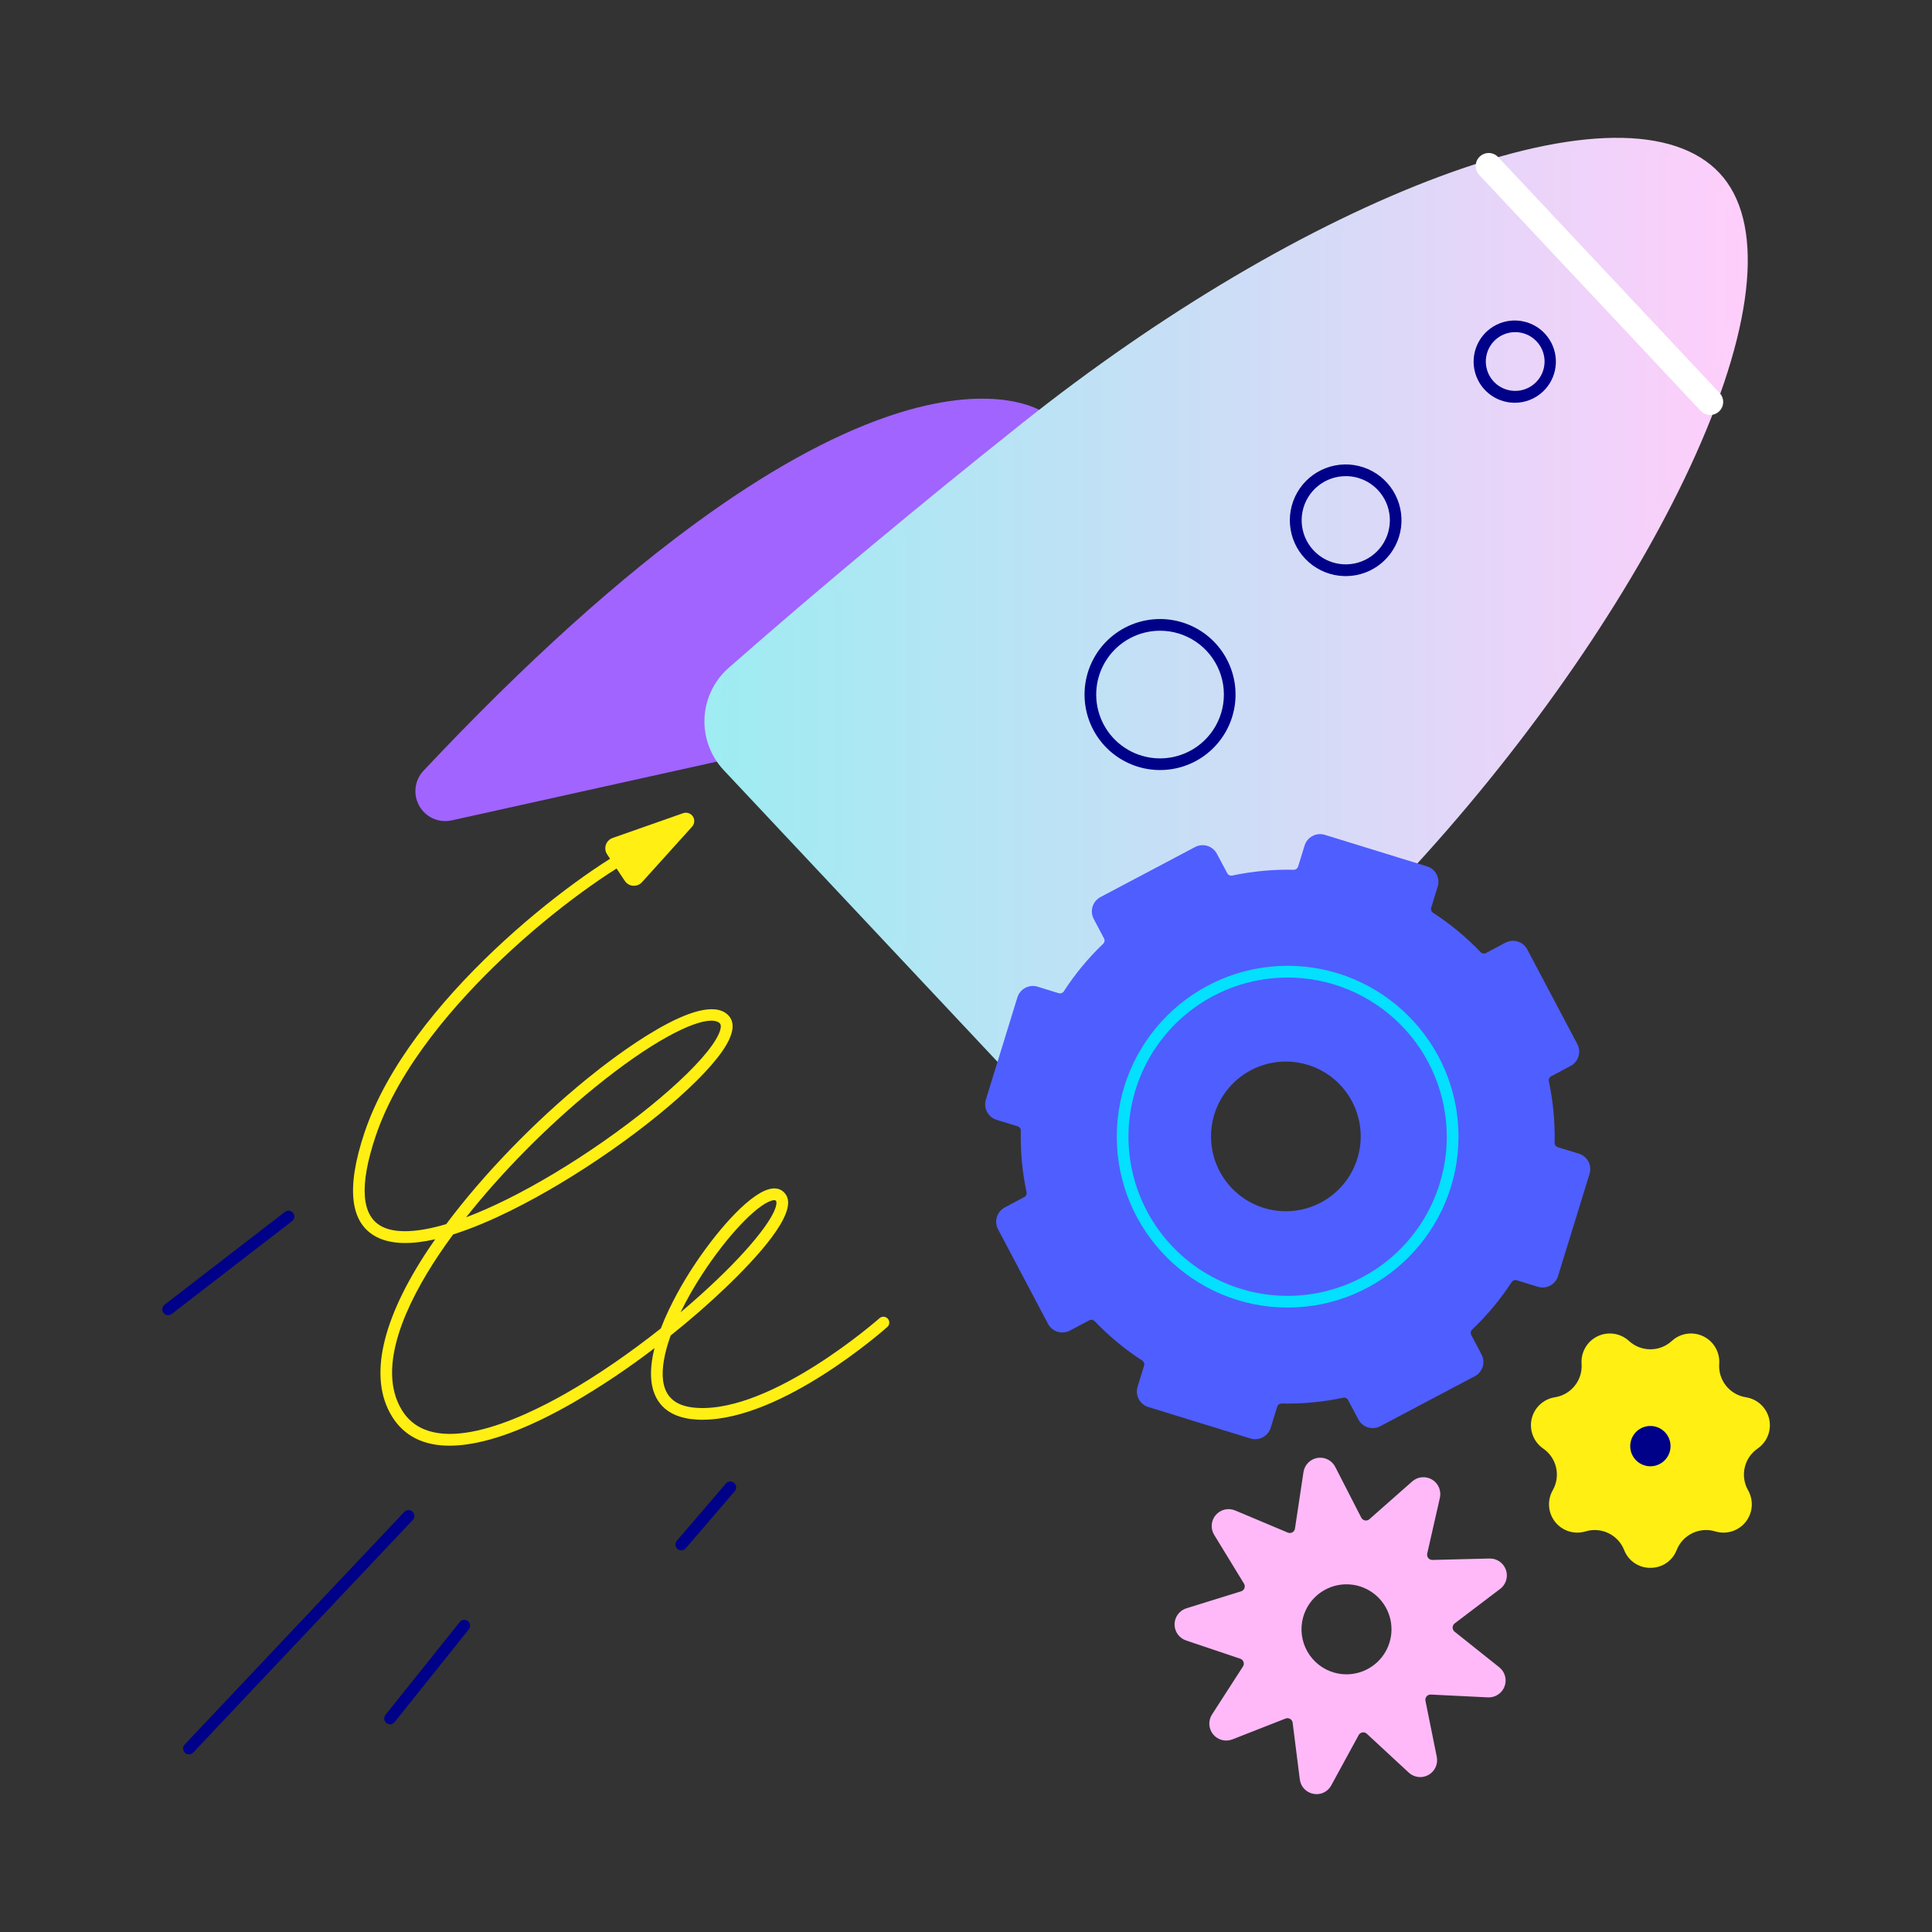
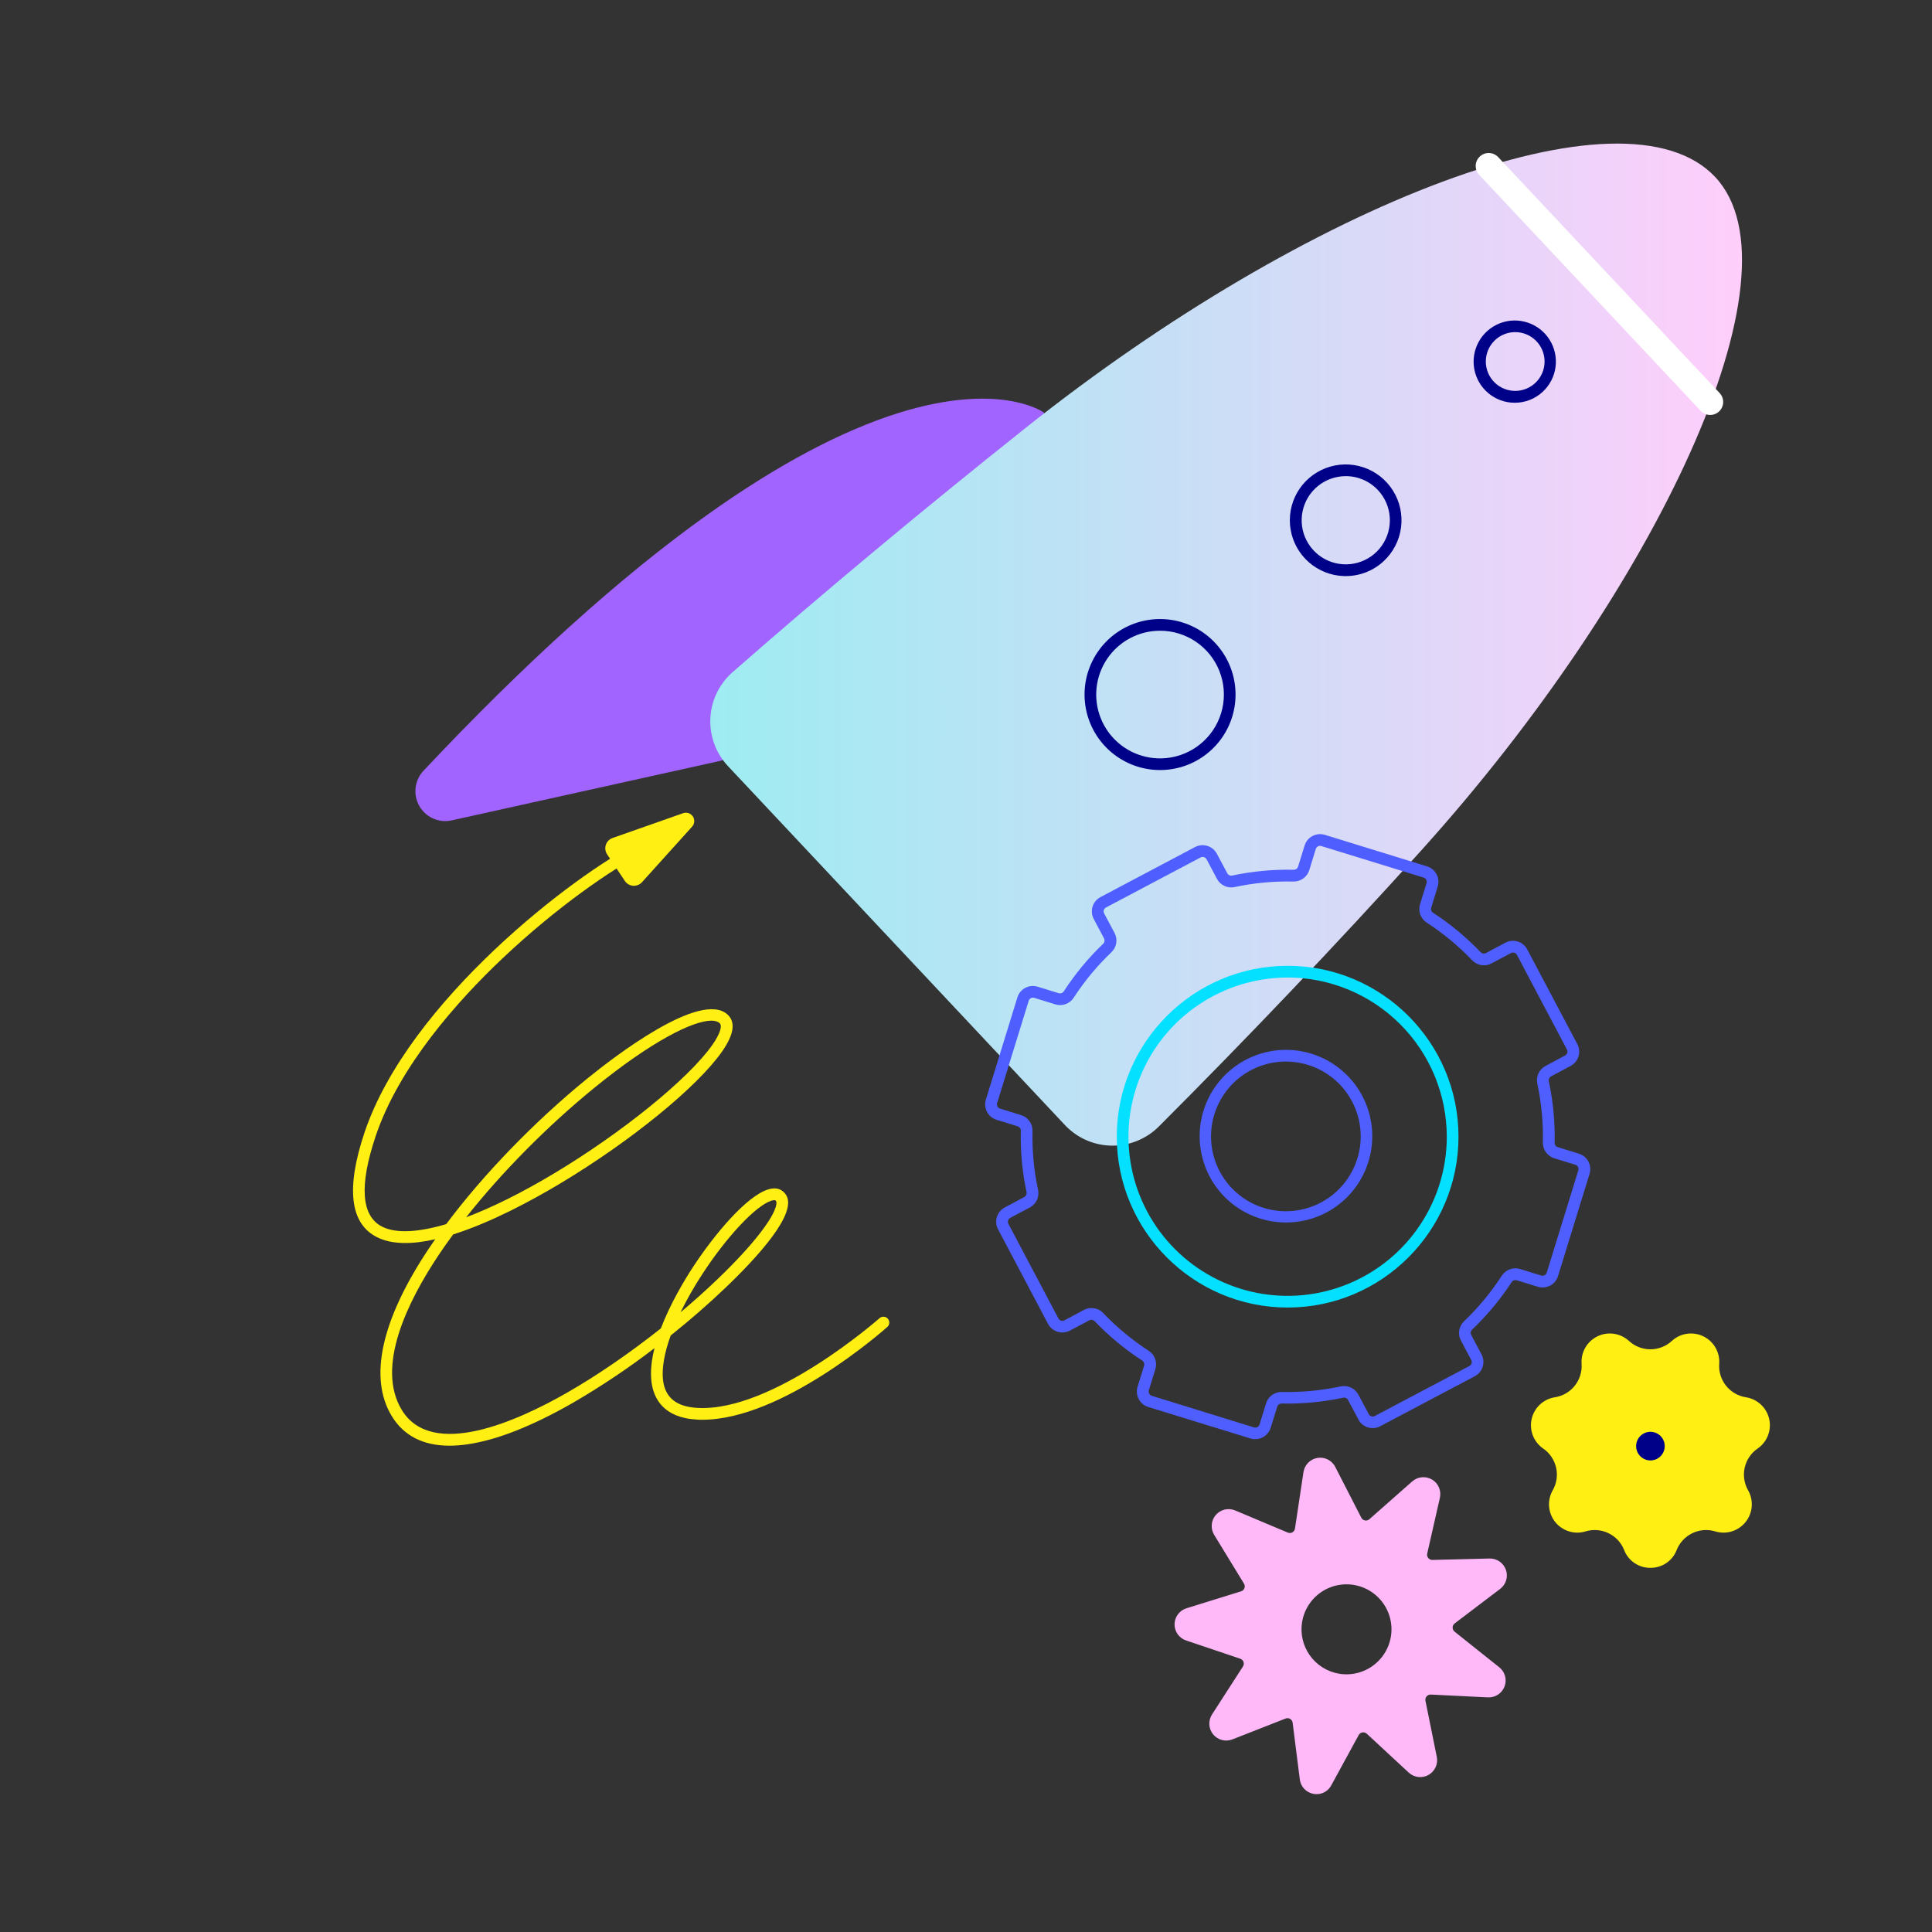
<svg xmlns="http://www.w3.org/2000/svg" width="3000" height="3000" fill="none" viewBox="0 0 3000 3000" id="quick-setup">
  <rect x="0" y="0" width="3000" height="3000" fill="#333333" stroke="none" />
  <path fill="#A164FF" d="M1614.41 647.245C1614.41 647.245 1354.68 468.9 664.17 1202.98C639.033 1229.71 663.524 1272.88 699.363 1264.94L1117.31 1172.31L1614.41 647.245Z" />
  <path fill="#A164FF" d="M690.843 1274.98C681.845 1274.86 673.077 1272.12 665.605 1267.11C658.133 1262.09 652.279 1255.01 648.754 1246.73C645.229 1238.46 644.186 1229.33 645.751 1220.47C647.315 1211.61 651.421 1203.39 657.568 1196.82C815.46 1028.95 963.883 895.149 1098.68 799.061C1206.92 721.972 1306.78 668.85 1395.48 641.169C1549.17 593.236 1616.71 637.837 1619.6 639.755C1620.68 640.503 1621.58 641.474 1622.25 642.603C1622.92 643.732 1623.34 644.992 1623.48 646.297C1623.62 647.602 1623.47 648.922 1623.05 650.166C1622.63 651.41 1621.95 652.549 1621.05 653.505L1123.9 1178.65C1122.66 1179.97 1121.04 1180.89 1119.27 1181.27L701.322 1273.91C697.878 1274.65 694.364 1275 690.843 1274.98ZM1524.72 637.413C1492.42 637.413 1450.26 642.804 1397.52 659.623C1260.93 703.134 1023.99 833.789 670.854 1209.24C666.772 1213.64 664.2 1219.23 663.508 1225.19C662.816 1231.16 664.042 1237.19 667.006 1242.41C669.971 1247.63 674.522 1251.77 679.998 1254.23C685.474 1256.7 691.592 1257.35 697.465 1256.1L1112.65 1164.03L1599.39 649.891C1586.93 644.763 1562.48 637.413 1524.7 637.413H1524.72Z" />
  <path fill="#FFEF13" d="M1063.8 1271.24L954.249 1309.75C953.115 1310.14 952.088 1310.79 951.244 1311.64C950.401 1312.5 949.765 1313.54 949.385 1314.67C949.005 1315.81 948.89 1317.02 949.051 1318.21C949.212 1319.4 949.643 1320.54 950.312 1321.54L977.791 1362.81C978.459 1363.8 979.345 1364.64 980.382 1365.24C981.42 1365.85 982.581 1366.21 983.778 1366.29C984.976 1366.38 986.177 1366.19 987.291 1365.75C988.406 1365.3 989.403 1364.61 990.209 1363.72L1067.94 1277.58C1068.59 1276.96 1068.99 1276.13 1069.09 1275.24C1069.19 1274.35 1068.98 1273.45 1068.49 1272.71C1068 1271.96 1067.26 1271.4 1066.41 1271.13C1065.55 1270.87 1064.63 1270.9 1063.8 1271.24Z" />
  <path fill="#FFEF13" d="M984.378 1375.41H983.106C980.526 1375.22 978.024 1374.44 975.791 1373.14 973.557 1371.83 971.653 1370.03 970.225 1367.88L942.745 1326.63C941.309 1324.47 940.385 1322.02 940.042 1319.46 939.699 1316.9 939.948 1314.29 940.768 1311.83 941.588 1309.38 942.959 1307.15 944.775 1305.31 946.591 1303.46 948.804 1302.06 951.245 1301.21L1060.78 1262.7C1063.5 1261.75 1066.45 1261.73 1069.18 1262.64 1071.91 1263.55 1074.26 1265.35 1075.86 1267.74 1077.45 1270.14 1078.21 1273 1078 1275.87 1077.79 1278.74 1076.64 1281.46 1074.71 1283.6L996.957 1369.79C995.376 1371.56 993.437 1372.98 991.269 1373.95 989.101 1374.91 986.753 1375.41 984.378 1375.41ZM958.736 1317.8 984.5 1356.49 1047.49 1286.61 958.736 1317.8ZM2602.1 2088.95C2625.34 2067.49 2662.86 2085.56 2660.66 2117.1 2659.6 2131.64 2664.06 2146.04 2673.15 2157.44 2682.24 2168.84 2695.29 2176.4 2709.7 2178.6 2740.98 2183.38 2750.25 2223.99 2724.14 2241.85 2712.1 2250.1 2703.62 2262.57 2700.37 2276.79 2697.13 2291.01 2699.36 2305.93 2706.63 2318.58 2722.4 2346 2696.44 2378.55 2666.25 2369.28 2652.31 2365.01 2637.27 2366.16 2624.13 2372.49 2610.99 2378.82 2600.72 2389.86 2595.36 2403.42 2583.75 2432.84 2542.12 2432.84 2530.51 2403.42 2525.15 2389.86 2514.88 2378.82 2501.74 2372.49 2488.6 2366.16 2473.56 2365.01 2459.62 2369.28 2429.33 2378.55 2403.41 2346 2419.24 2318.58 2426.5 2305.93 2428.74 2291.01 2425.49 2276.79 2422.25 2262.57 2413.76 2250.1 2401.73 2241.85 2375.62 2223.99 2384.89 2183.3 2416.17 2178.6 2430.58 2176.4 2443.63 2168.84 2452.72 2157.44 2461.81 2146.04 2466.27 2131.64 2465.21 2117.1 2462.91 2085.56 2500.42 2067.49 2523.76 2088.95 2534.45 2098.76 2548.43 2104.2 2562.93 2104.2 2577.44 2104.2 2591.42 2098.76 2602.1 2088.95Z" />
  <path fill="#FFEF13" d="M2562.77 2434.52C2553.93 2434.63 2545.26 2432.02 2537.95 2427.04C2530.64 2422.07 2525.03 2414.96 2521.89 2406.69C2517.33 2395.29 2508.66 2386.02 2497.6 2380.69C2486.53 2375.37 2473.88 2374.38 2462.12 2377.92C2453.69 2380.51 2444.67 2380.49 2436.25 2377.89C2427.82 2375.28 2420.37 2370.19 2414.87 2363.3C2409.37 2356.4 2406.08 2348.01 2405.41 2339.21C2404.75 2330.42 2406.74 2321.62 2411.14 2313.98C2417.19 2303.31 2419.02 2290.76 2416.29 2278.8C2413.55 2266.85 2406.45 2256.35 2396.36 2249.37C2389.09 2244.38 2383.48 2237.33 2380.27 2229.12C2377.05 2220.91 2376.38 2211.93 2378.34 2203.33C2380.3 2194.73 2384.8 2186.93 2391.25 2180.92C2397.71 2174.92 2405.82 2170.99 2414.53 2169.65C2426.66 2167.74 2437.63 2161.35 2445.29 2151.75C2452.94 2142.15 2456.72 2130.03 2455.88 2117.78C2455.24 2108.99 2457.26 2100.2 2461.68 2092.57C2466.1 2084.93 2472.71 2078.81 2480.65 2074.98C2488.6 2071.15 2497.51 2069.81 2506.23 2071.11C2514.96 2072.42 2523.08 2076.32 2529.56 2082.31C2538.62 2090.6 2550.45 2095.19 2562.73 2095.19C2575.01 2095.19 2586.85 2090.6 2595.91 2082.31C2602.38 2076.32 2610.51 2072.42 2619.23 2071.11C2627.95 2069.81 2636.87 2071.15 2644.81 2074.98C2652.76 2078.81 2659.37 2084.93 2663.79 2092.57C2668.21 2100.2 2670.23 2108.99 2669.58 2117.78C2668.74 2130.03 2672.52 2142.15 2680.18 2151.76C2687.83 2161.36 2698.8 2167.74 2710.93 2169.65C2719.65 2170.98 2727.77 2174.9 2734.23 2180.91C2740.7 2186.91 2745.2 2194.72 2747.16 2203.32C2749.12 2211.92 2748.45 2220.91 2745.23 2229.13C2742.01 2237.34 2736.39 2244.39 2729.11 2249.37C2719.02 2256.35 2711.92 2266.85 2709.19 2278.81C2706.46 2290.76 2708.3 2303.31 2714.35 2313.98C2718.75 2321.62 2720.74 2330.42 2720.08 2339.21C2719.41 2348.01 2716.11 2356.4 2710.61 2363.3C2705.12 2370.19 2697.67 2375.28 2689.24 2377.89C2680.81 2380.49 2671.8 2380.51 2663.36 2377.92C2651.61 2374.38 2638.95 2375.37 2627.89 2380.69C2616.83 2386.02 2608.16 2395.29 2603.6 2406.69C2600.46 2414.95 2594.86 2422.04 2587.56 2427.02C2580.26 2431.99 2571.61 2434.61 2562.77 2434.52ZM2476.2 2357.63C2489.67 2357.64 2502.83 2361.68 2513.99 2369.24C2525.14 2376.8 2533.78 2387.52 2538.79 2400.03C2540.69 2404.84 2543.99 2408.98 2548.27 2411.89C2552.54 2414.8 2557.6 2416.36 2562.77 2416.36C2567.95 2416.36 2573 2414.8 2577.28 2411.89C2581.56 2408.98 2584.86 2404.84 2586.76 2400.03C2593.02 2384.39 2604.91 2371.66 2620.09 2364.35C2635.26 2357.04 2652.63 2355.68 2668.76 2360.54C2673.7 2362.05 2678.99 2362.04 2683.93 2360.51C2688.87 2358.98 2693.23 2356 2696.46 2351.96C2699.68 2347.91 2701.61 2343 2702.01 2337.84C2702.4 2332.68 2701.23 2327.53 2698.66 2323.04C2690.3 2308.39 2687.73 2291.14 2691.47 2274.69C2695.21 2258.25 2704.98 2243.8 2718.85 2234.2C2723.12 2231.28 2726.41 2227.14 2728.29 2222.32C2730.18 2217.5 2730.57 2212.23 2729.42 2207.19C2728.26 2202.15 2725.62 2197.56 2721.83 2194.04C2718.04 2190.52 2713.28 2188.22 2708.17 2187.44C2691.53 2184.82 2676.47 2176.06 2665.97 2162.89C2655.47 2149.72 2650.28 2133.09 2651.43 2116.29C2651.81 2111.13 2650.62 2105.98 2648.03 2101.5C2645.44 2097.02 2641.57 2093.43 2636.91 2091.19C2632.25 2088.94 2627.02 2088.15 2621.91 2088.91C2616.79 2089.68 2612.02 2091.96 2608.22 2095.47C2595.8 2106.85 2579.56 2113.16 2562.71 2113.16C2545.87 2113.16 2529.63 2106.85 2517.2 2095.47C2513.4 2091.96 2508.64 2089.68 2503.52 2088.91C2498.41 2088.15 2493.18 2088.94 2488.52 2091.19C2483.86 2093.43 2479.98 2097.02 2477.39 2101.5C2474.8 2105.98 2473.62 2111.13 2473.99 2116.29C2475.14 2133.1 2469.95 2149.72 2459.44 2162.89C2448.94 2176.06 2433.88 2184.82 2417.24 2187.44C2412.13 2188.22 2407.37 2190.53 2403.58 2194.05C2399.79 2197.57 2397.15 2202.15 2396 2207.2C2394.85 2212.24 2395.25 2217.51 2397.13 2222.33C2399.02 2227.14 2402.31 2231.28 2406.58 2234.2C2420.45 2243.8 2430.22 2258.25 2433.96 2274.69C2437.7 2291.14 2435.13 2308.39 2426.77 2323.04C2424.19 2327.53 2423.03 2332.68 2423.42 2337.84C2423.81 2343 2425.75 2347.91 2428.97 2351.96C2432.19 2356 2436.56 2358.98 2441.5 2360.51C2446.44 2362.04 2451.73 2362.05 2456.67 2360.54C2463 2358.62 2469.58 2357.65 2476.2 2357.67V2357.63Z" />
  <path fill="#FFB9F9" d="M2322.32 2596.15L2253.11 2540.96C2251.06 2539.33 2249.41 2537.25 2248.29 2534.88C2247.16 2532.51 2246.6 2529.92 2246.63 2527.3C2246.66 2524.68 2247.29 2522.1 2248.47 2519.76C2249.65 2517.41 2251.34 2515.37 2253.43 2513.79L2323.96 2460.28C2326.86 2458.08 2328.99 2455.02 2330.04 2451.53C2331.1 2448.04 2331.01 2444.31 2329.81 2440.87C2328.6 2437.43 2326.33 2434.47 2323.33 2432.4C2320.33 2430.33 2316.76 2429.27 2313.11 2429.37L2224.62 2431.57C2222 2431.64 2219.4 2431.1 2217.02 2430.01C2214.63 2428.92 2212.53 2427.3 2210.87 2425.27C2209.21 2423.24 2208.03 2420.86 2207.43 2418.31C2206.83 2415.76 2206.82 2413.11 2207.39 2410.55L2227.02 2324.24C2227.86 2320.67 2227.54 2316.92 2226.1 2313.55C2224.67 2310.18 2222.19 2307.35 2219.03 2305.48C2215.88 2303.62 2212.21 2302.81 2208.56 2303.17C2204.91 2303.54 2201.48 2305.06 2198.75 2307.52L2132.39 2366.07C2130.42 2367.81 2128.09 2369.07 2125.56 2369.77C2123.04 2370.46 2120.39 2370.57 2117.81 2370.09C2115.24 2369.6 2112.81 2368.54 2110.71 2366.97C2108.61 2365.4 2106.89 2363.37 2105.69 2361.04L2065.31 2282.3C2063.65 2279.07 2061 2276.44 2057.75 2274.81C2054.51 2273.17 2050.82 2272.61 2047.24 2273.19C2043.65 2273.78 2040.34 2275.49 2037.78 2278.08C2035.22 2280.66 2033.55 2283.99 2033.01 2287.59L2019.82 2375.14C2019.43 2377.73 2018.45 2380.2 2016.96 2382.36C2015.47 2384.51 2013.51 2386.3 2011.22 2387.58C2008.94 2388.87 2006.39 2389.61 2003.77 2389.76C2001.15 2389.91 1998.54 2389.46 1996.12 2388.44L1914.53 2354.12C1911.17 2352.71 1907.45 2352.4 1903.91 2353.24C1900.37 2354.08 1897.18 2356.01 1894.8 2358.78C1892.43 2361.54 1890.99 2364.98 1890.7 2368.61C1890.41 2372.24 1891.27 2375.87 1893.17 2378.97L1939.34 2454.51C1940.71 2456.75 1941.54 2459.26 1941.79 2461.87C1942.03 2464.48 1941.67 2467.11 1940.75 2469.57C1939.82 2472.02 1938.35 2474.23 1936.44 2476.02C1934.53 2477.82 1932.23 2479.15 1929.73 2479.93L1845.17 2506.18C1841.69 2507.25 1838.64 2509.4 1836.46 2512.31C1834.28 2515.23 1833.08 2518.76 1833.04 2522.4C1832.99 2526.04 1834.1 2529.61 1836.21 2532.58C1838.32 2535.54 1841.32 2537.77 1844.77 2538.93L1928.7 2567.19C1931.18 2568.03 1933.44 2569.42 1935.31 2571.26C1937.17 2573.1 1938.59 2575.35 1939.46 2577.82C1940.32 2580.29 1940.61 2582.93 1940.31 2585.53C1940 2588.13 1939.1 2590.63 1937.69 2592.84L1889.71 2667.24C1887.74 2670.3 1886.78 2673.91 1886.99 2677.54C1887.19 2681.18 1888.55 2684.66 1890.85 2687.47C1893.16 2690.29 1896.31 2692.3 1899.83 2693.22C1903.36 2694.14 1907.08 2693.91 1910.47 2692.58L1992.87 2660.27C1995.31 2659.31 1997.94 2658.93 2000.55 2659.14C2003.16 2659.35 2005.69 2660.15 2007.95 2661.49C2010.2 2662.83 2012.12 2664.66 2013.56 2666.86C2015 2669.05 2015.92 2671.54 2016.25 2674.14L2027.33 2761.97C2027.79 2765.59 2029.38 2768.96 2031.87 2771.61C2034.37 2774.26 2037.64 2776.05 2041.22 2776.73C2044.8 2777.4 2048.5 2776.92 2051.78 2775.36C2055.07 2773.8 2057.78 2771.23 2059.52 2768.03L2101.92 2690.28C2103.17 2687.98 2104.94 2685.99 2107.07 2684.47C2109.21 2682.96 2111.66 2681.95 2114.25 2681.52C2116.84 2681.1 2119.48 2681.27 2121.99 2682.03C2124.5 2682.78 2126.81 2684.1 2128.73 2685.87L2193.69 2746.04C2196.36 2748.53 2199.76 2750.1 2203.39 2750.52C2207.02 2750.95 2210.69 2750.21 2213.87 2748.41C2217.05 2746.61 2219.58 2743.85 2221.09 2740.52C2222.59 2737.19 2223 2733.47 2222.26 2729.89L2204.71 2643.07C2204.19 2640.5 2204.26 2637.85 2204.92 2635.31C2205.58 2632.77 2206.81 2630.42 2208.52 2628.43C2210.23 2626.44 2212.37 2624.87 2214.77 2623.83C2217.18 2622.8 2219.8 2622.33 2222.42 2622.45L2310.83 2626.8C2314.46 2626.96 2318.06 2625.97 2321.09 2623.97C2324.12 2621.97 2326.45 2619.05 2327.72 2615.65C2329 2612.24 2329.16 2608.52 2328.19 2605.02C2327.22 2601.52 2325.17 2598.41 2322.32 2596.15ZM2069.94 2606.24C2054.88 2602.11 2041.38 2593.6 2031.15 2581.79C2020.93 2569.99 2014.43 2555.41 2012.49 2539.92C2010.55 2524.42 2013.24 2508.7 2020.24 2494.73C2027.23 2480.77 2038.21 2469.19 2051.78 2461.47C2065.36 2453.74 2080.92 2450.21 2096.49 2451.33C2112.07 2452.45 2126.97 2458.16 2139.3 2467.74C2151.63 2477.33 2160.85 2490.35 2165.77 2505.17C2170.7 2519.99 2171.13 2535.94 2166.99 2551C2161.42 2571.18 2148.07 2588.32 2129.87 2598.66C2111.66 2609 2090.1 2611.69 2069.92 2606.14L2069.94 2606.24Z" />
  <path fill="#FFB9F9" d="M2044.62 2785.96C2042.91 2785.96 2041.21 2785.79 2039.53 2785.47C2034.03 2784.5 2029 2781.78 2025.18 2777.72C2021.35 2773.65 2018.95 2768.46 2018.31 2762.92L2007.22 2675.09C2007.08 2673.86 2006.65 2672.68 2005.97 2671.64C2005.3 2670.6 2004.39 2669.73 2003.33 2669.1C2002.26 2668.47 2001.06 2668.09 1999.83 2667.99C1998.59 2667.9 1997.35 2668.09 1996.2 2668.55L1913.8 2700.86C1908.62 2702.93 1902.91 2703.29 1897.51 2701.9C1892.11 2700.51 1887.29 2697.43 1883.75 2693.11C1880.22 2688.8 1878.15 2683.47 1877.85 2677.9C1877.55 2672.32 1879.03 2666.8 1882.08 2662.13L1930.05 2587.73C1930.74 2586.69 1931.17 2585.51 1931.32 2584.27C1931.47 2583.04 1931.33 2581.79 1930.92 2580.61C1930.51 2579.44 1929.83 2578.38 1928.94 2577.51C1928.05 2576.65 1926.98 2575.99 1925.79 2575.61L1841.88 2547.34C1836.58 2545.6 1831.98 2542.21 1828.73 2537.67C1825.49 2533.13 1823.78 2527.67 1823.85 2522.1C1823.91 2516.52 1825.76 2511.1 1829.11 2506.64C1832.46 2502.18 1837.15 2498.91 1842.49 2497.29L1927.05 2471.04C1928.25 2470.69 1929.36 2470.06 1930.28 2469.21C1931.2 2468.36 1931.91 2467.3 1932.35 2466.12C1932.79 2464.95 1932.95 2463.69 1932.82 2462.44C1932.69 2461.19 1932.27 2459.99 1931.59 2458.93L1885.41 2383.39C1882.48 2378.65 1881.14 2373.1 1881.58 2367.54C1882.01 2361.99 1884.21 2356.71 1887.84 2352.48C1891.48 2348.26 1896.36 2345.3 1901.79 2344.04C1907.22 2342.77 1912.91 2343.27 1918.04 2345.46L1999.65 2379.78C2000.79 2380.27 2002.03 2380.49 2003.27 2380.43C2004.51 2380.36 2005.71 2380.01 2006.8 2379.4C2007.88 2378.8 2008.81 2377.95 2009.51 2376.92C2010.21 2375.9 2010.66 2374.73 2010.84 2373.5L2024.02 2285.95C2024.83 2280.44 2027.37 2275.32 2031.28 2271.34C2035.18 2267.37 2040.26 2264.74 2045.76 2263.84C2051.26 2262.94 2056.91 2263.81 2061.88 2266.34C2066.85 2268.86 2070.89 2272.9 2073.41 2277.88L2113.79 2356.62C2114.35 2357.73 2115.15 2358.69 2116.14 2359.44C2117.14 2360.18 2118.28 2360.69 2119.5 2360.92C2120.72 2361.15 2121.98 2361.1 2123.17 2360.77C2124.36 2360.43 2125.47 2359.83 2126.39 2359L2192.76 2300.45C2196.92 2296.73 2202.16 2294.44 2207.71 2293.9C2213.27 2293.36 2218.85 2294.6 2223.65 2297.45C2228.45 2300.3 2232.22 2304.61 2234.4 2309.74C2236.59 2314.88 2237.08 2320.58 2235.8 2326.01L2216.18 2412.33C2215.9 2413.52 2215.89 2414.76 2216.16 2415.95C2216.42 2417.14 2216.96 2418.26 2217.72 2419.22C2218.48 2420.18 2219.45 2420.95 2220.56 2421.47C2221.66 2422 2222.87 2422.27 2224.09 2422.26H2224.32L2312.81 2420.06C2318.39 2419.89 2323.87 2421.5 2328.46 2424.66C2333.06 2427.81 2336.53 2432.35 2338.38 2437.61C2340.22 2442.88 2340.34 2448.59 2338.72 2453.92C2337.1 2459.26 2333.83 2463.94 2329.37 2467.29L2258.84 2520.81C2257.86 2521.56 2257.05 2522.52 2256.5 2523.62C2255.94 2524.72 2255.64 2525.94 2255.63 2527.17C2255.61 2528.41 2255.87 2529.64 2256.4 2530.76C2256.93 2531.88 2257.71 2532.86 2258.68 2533.63L2327.91 2588.82C2332.3 2592.27 2335.48 2597.03 2336.98 2602.41C2338.48 2607.78 2338.22 2613.5 2336.25 2618.72C2334.28 2623.95 2330.69 2628.41 2326.01 2631.45C2321.33 2634.5 2315.8 2635.97 2310.23 2635.66L2221.81 2631.32C2220.57 2631.25 2219.34 2631.46 2218.2 2631.95C2217.06 2632.43 2216.05 2633.17 2215.24 2634.11C2214.43 2635.05 2213.85 2636.16 2213.54 2637.36C2213.23 2638.56 2213.2 2639.82 2213.45 2641.03L2231 2727.85C2232.14 2733.31 2231.51 2739 2229.2 2744.08C2226.89 2749.16 2223.02 2753.37 2218.16 2756.11C2213.29 2758.84 2207.68 2759.95 2202.14 2759.28C2196.6 2758.6 2191.42 2756.18 2187.35 2752.36L2122.41 2692.19C2121.51 2691.34 2120.43 2690.71 2119.24 2690.34C2118.06 2689.97 2116.81 2689.88 2115.58 2690.08C2114.36 2690.27 2113.2 2690.75 2112.19 2691.47C2111.18 2692.18 2110.34 2693.12 2109.75 2694.21L2067.35 2771.97C2065.2 2776.15 2061.94 2779.66 2057.93 2782.13C2053.93 2784.59 2049.32 2785.92 2044.62 2785.96ZM1999.19 2649.79C2005.59 2649.78 2011.78 2652.11 2016.58 2656.34C2021.38 2660.58 2024.48 2666.42 2025.27 2672.77L2036.36 2760.6C2036.53 2762.33 2037.24 2763.95 2038.41 2765.24C2039.57 2766.53 2041.12 2767.4 2042.82 2767.74C2044.52 2768.08 2046.28 2767.87 2047.85 2767.13C2049.42 2766.38 2050.71 2765.16 2051.52 2763.63L2093.92 2685.87C2095.83 2682.35 2098.52 2679.31 2101.78 2676.98C2105.05 2674.66 2108.8 2673.11 2112.76 2672.46C2116.71 2671.81 2120.76 2672.08 2124.6 2673.24C2128.44 2674.4 2131.96 2676.42 2134.89 2679.15L2199.84 2739.3C2201.09 2740.5 2202.7 2741.27 2204.42 2741.49C2206.14 2741.71 2207.89 2741.38 2209.4 2740.53C2210.92 2739.68 2212.12 2738.36 2212.82 2736.78C2213.53 2735.19 2213.71 2733.42 2213.33 2731.73L2195.77 2644.91C2194.96 2640.98 2195.07 2636.92 2196.08 2633.04C2197.08 2629.16 2198.97 2625.56 2201.58 2622.52C2204.19 2619.49 2207.47 2617.09 2211.16 2615.51C2214.84 2613.93 2218.84 2613.22 2222.84 2613.43L2311.26 2617.77C2312.99 2617.89 2314.72 2617.45 2316.18 2616.52C2317.65 2615.58 2318.77 2614.2 2319.38 2612.57C2320 2610.94 2320.07 2609.16 2319.59 2607.49C2319.12 2605.82 2318.11 2604.35 2316.73 2603.29L2247.37 2548.07C2244.23 2545.58 2241.71 2542.4 2239.99 2538.78C2238.26 2535.16 2237.39 2531.2 2237.44 2527.19C2237.49 2523.18 2238.46 2519.24 2240.27 2515.66C2242.08 2512.09 2244.68 2508.97 2247.88 2506.56L2318.4 2453.03C2319.79 2452.02 2320.81 2450.6 2321.34 2448.97C2321.86 2447.34 2321.85 2445.58 2321.3 2443.96C2320.76 2442.33 2319.72 2440.92 2318.32 2439.93C2316.93 2438.94 2315.25 2438.41 2313.54 2438.43H2313.28L2224.78 2440.66C2220.78 2440.76 2216.81 2439.94 2213.17 2438.27C2209.53 2436.6 2206.32 2434.12 2203.79 2431.02C2201.25 2427.92 2199.46 2424.29 2198.55 2420.39C2197.64 2416.49 2197.63 2412.43 2198.53 2408.53L2218.16 2322.22C2218.58 2320.53 2218.44 2318.76 2217.77 2317.15C2217.1 2315.55 2215.94 2314.21 2214.44 2313.32C2212.95 2312.43 2211.21 2312.05 2209.48 2312.23C2207.75 2312.41 2206.13 2313.15 2204.85 2314.32L2138.48 2372.88C2135.48 2375.54 2131.92 2377.48 2128.05 2378.54C2124.19 2379.61 2120.13 2379.78 2116.19 2379.03C2112.25 2378.29 2108.53 2376.65 2105.32 2374.25C2102.11 2371.84 2099.5 2368.73 2097.68 2365.16L2057.3 2286.42C2056.53 2284.86 2055.29 2283.59 2053.74 2282.79C2052.2 2281.99 2050.44 2281.72 2048.73 2282C2047.01 2282.28 2045.44 2283.11 2044.23 2284.36C2043.02 2285.61 2042.25 2287.22 2042.03 2288.94L2028.85 2376.47C2028.26 2380.43 2026.78 2384.21 2024.5 2387.52C2022.23 2390.82 2019.23 2393.55 2015.74 2395.52C2012.24 2397.48 2008.34 2398.62 2004.34 2398.84C2000.34 2399.06 1996.34 2398.36 1992.65 2396.8L1911.03 2362.48C1909.45 2361.77 1907.67 2361.59 1905.98 2361.97C1904.28 2362.35 1902.75 2363.26 1901.62 2364.58C1900.48 2365.9 1899.81 2367.55 1899.68 2369.28C1899.56 2371.02 1900 2372.74 1900.94 2374.21L1947.12 2449.74C1949.22 2453.16 1950.52 2457.02 1950.9 2461.02C1951.28 2465.02 1950.74 2469.05 1949.32 2472.81C1947.9 2476.56 1945.63 2479.94 1942.7 2482.69C1939.76 2485.43 1936.24 2487.46 1932.4 2488.63L1847.84 2514.88C1846.17 2515.36 1844.7 2516.36 1843.65 2517.74C1842.6 2519.12 1842.02 2520.81 1842 2522.54C1841.98 2524.28 1842.52 2525.97 1843.54 2527.38C1844.56 2528.78 1846 2529.82 1847.66 2530.34L1931.57 2558.51C1935.37 2559.78 1938.84 2561.9 1941.69 2564.71C1944.55 2567.52 1946.72 2570.95 1948.05 2574.74C1949.38 2578.52 1949.82 2582.56 1949.34 2586.54C1948.86 2590.52 1947.48 2594.34 1945.3 2597.7L1897.33 2672.1C1896.35 2673.54 1895.87 2675.26 1895.95 2677C1896.03 2678.74 1896.67 2680.4 1897.77 2681.75C1898.87 2683.09 1900.38 2684.05 1902.07 2684.47C1903.75 2684.89 1905.53 2684.75 1907.14 2684.08L1989.54 2651.77C1992.6 2650.51 1995.87 2649.84 1999.19 2649.79ZM2090.81 2618.05C2082.93 2618.04 2075.09 2616.98 2067.49 2614.9C2045.96 2608.98 2027.48 2595.1 2015.8 2576.07C2004.11 2557.04 2000.09 2534.28 2004.56 2512.4C2009.02 2490.52 2021.64 2471.15 2039.84 2458.22C2058.05 2445.28 2080.49 2439.75 2102.62 2442.74C2124.75 2445.73 2144.92 2457.02 2159.04 2474.32C2173.17 2491.62 2180.19 2513.63 2178.69 2535.92C2177.19 2558.2 2167.28 2579.08 2150.96 2594.33C2134.65 2609.58 2113.15 2618.06 2090.81 2618.05ZM2072.32 2597.38C2085.65 2601.04 2099.76 2600.66 2112.87 2596.3C2125.99 2591.94 2137.51 2583.78 2145.99 2572.87C2154.47 2561.96 2159.53 2548.78 2160.52 2535C2161.51 2521.21 2158.39 2507.44 2151.55 2495.43C2144.72 2483.42 2134.48 2473.7 2122.12 2467.51C2109.77 2461.32 2095.85 2458.93 2082.14 2460.65C2068.43 2462.37 2055.53 2468.11 2045.08 2477.15C2034.63 2486.2 2027.1 2498.14 2023.44 2511.47C2018.55 2529.34 2020.94 2548.42 2030.11 2564.53C2039.27 2580.64 2054.45 2592.45 2072.32 2597.38Z" />
  <path fill="#000189" d="M2562.77 2267.74C2575.04 2267.74 2584.98 2257.8 2584.98 2245.53C2584.98 2233.27 2575.04 2223.32 2562.77 2223.32C2550.51 2223.32 2540.56 2233.27 2540.56 2245.53C2540.56 2257.8 2550.51 2267.74 2562.77 2267.74Z" />
-   <path fill="#000189" d="M2562.79 2276.85C2557.18 2276.86 2551.66 2275.37 2546.82 2272.52C2541.98 2269.68 2538 2265.58 2535.28 2260.67C2532.57 2255.75 2531.23 2250.2 2531.4 2244.58C2531.57 2238.97 2533.24 2233.51 2536.25 2228.77C2539.26 2224.02 2543.48 2220.18 2548.48 2217.63C2553.49 2215.08 2559.08 2213.92 2564.68 2214.28C2570.29 2214.63 2575.69 2216.49 2580.33 2219.65C2584.97 2222.81 2588.68 2227.16 2591.06 2232.25C2593.29 2237.01 2594.29 2242.26 2593.95 2247.51C2593.62 2252.77 2591.97 2257.85 2589.15 2262.29C2586.33 2266.74 2582.44 2270.4 2577.84 2272.95C2573.23 2275.49 2568.05 2276.83 2562.79 2276.85ZM2562.79 2232.43C2560.86 2232.42 2558.96 2232.85 2557.22 2233.68C2554.87 2234.78 2552.9 2236.55 2551.55 2238.78C2550.21 2241 2549.56 2243.57 2549.68 2246.16C2549.8 2248.76 2550.68 2251.26 2552.22 2253.35C2553.76 2255.44 2555.89 2257.02 2558.33 2257.91C2560.77 2258.79 2563.42 2258.93 2565.94 2258.3C2568.46 2257.68 2570.74 2256.32 2572.49 2254.4C2574.24 2252.48 2575.38 2250.09 2575.76 2247.52C2576.15 2244.95 2575.77 2242.33 2574.66 2239.98C2573.94 2238.42 2572.91 2237.01 2571.64 2235.85C2570.37 2234.69 2568.88 2233.79 2567.25 2233.21C2565.82 2232.69 2564.3 2232.41 2562.77 2232.41L2562.79 2232.43Z" />
  <path fill="url(#paint0_linear_4301_29)" d="M2207.27 1320.14C2571.8 915.743 2804.2 424.884 2663.28 274.785C2522.37 124.687 2032.14 314.622 1592.12 664.811C1434.51 790.257 1279.99 918.832 1137.5 1043.81C1127.26 1052.8 1118.93 1063.75 1113.01 1076.02C1107.09 1088.29 1103.7 1101.62 1103.04 1115.23C1102.38 1128.84 1104.46 1142.44 1109.16 1155.22C1113.87 1168.01 1121.1 1179.72 1130.42 1189.65L1653.56 1746.92C1662.87 1756.84 1674.08 1764.79 1686.52 1770.29C1698.96 1775.8 1712.39 1778.75 1725.99 1778.96C1739.59 1779.18 1753.1 1776.66 1765.71 1771.55C1778.32 1766.45 1789.78 1758.86 1799.4 1749.24C1933.85 1614.77 2072.84 1469.27 2207.27 1320.14Z" />
-   <path fill="url(#paint1_linear_4301_29)" d="M1727.66 1788.07H1725.84C1711.02 1787.88 1696.38 1784.69 1682.82 1778.69C1669.26 1772.69 1657.05 1764.01 1646.94 1753.16L1123.79 1195.89C1113.64 1185.07 1105.76 1172.31 1100.63 1158.39C1095.51 1144.46 1093.24 1129.64 1093.96 1114.81C1094.68 1099.99 1098.37 1085.46 1104.82 1072.1C1111.27 1058.73 1120.35 1046.8 1131.51 1037.01C1271.83 913.846 1424.9 786.3 1586.45 657.725C1802.97 485.397 2033.92 349.028 2236.69 273.696C2446.13 195.901 2599.97 194.084 2669.91 268.588C2739.36 342.587 2726.3 497.875 2633.1 705.84C2545.07 902.337 2392.3 1128.47 2214.04 1326.24C2084.82 1469.6 1947.52 1614.08 1805.82 1755.7C1795.58 1766 1783.4 1774.17 1769.99 1779.72C1756.57 1785.28 1742.18 1788.12 1727.66 1788.07ZM2511.06 232.042C2507.03 232.042 2502.83 232.042 2498.59 232.244C2427.76 234.263 2341.76 254.03 2243.01 290.798C2041.97 365.504 1812.81 500.782 1597.75 672C1436.43 800.414 1283.58 927.818 1143.46 1050.72C1134.13 1058.9 1126.54 1068.87 1121.15 1080.04C1115.76 1091.21 1112.67 1103.36 1112.07 1115.75C1111.46 1128.14 1113.36 1140.53 1117.65 1152.17C1121.94 1163.81 1128.53 1174.47 1137.02 1183.51L1660.14 1740.78C1668.63 1749.81 1678.84 1757.04 1690.17 1762.04C1701.5 1767.05 1713.73 1769.72 1726.11 1769.91C1738.5 1770.1 1750.8 1767.8 1762.28 1763.14C1773.76 1758.48 1784.18 1751.57 1792.94 1742.8C1934.27 1601.46 2071.47 1457.16 2200.49 1314.05C2377.56 1117.61 2529.18 893.211 2616.42 698.369C2660.17 600.727 2686.14 515.017 2693.59 443.622C2701.28 370.067 2688.8 315.35 2656.56 280.985C2626.13 248.498 2577.19 232.042 2511.09 232.042H2511.06Z" />
  <path fill="#000189" d="M1801.28 1195.73C1773.99 1195.72 1747.56 1186.2 1726.55 1168.8 1705.53 1151.4 1691.24 1127.22 1686.13 1100.41 1681.03 1073.61 1685.44 1045.86 1698.59 1021.96 1711.74 998.054 1732.82 979.485 1758.19 969.451 1783.57 959.417 1811.64 958.546 1837.59 966.988 1863.54 975.43 1885.73 992.657 1900.34 1015.7 1914.95 1038.74 1921.06 1066.16 1917.63 1093.23 1914.2 1120.3 1901.43 1145.32 1881.53 1163.99 1859.8 1184.4 1831.09 1195.75 1801.28 1195.73ZM1801.28 979.386C1785.11 979.389 1769.19 983.348 1754.9 990.916 1740.61 998.484 1728.39 1009.43 1719.31 1022.81 1710.22 1036.18 1704.55 1051.57 1702.78 1067.64 1701 1083.72 1703.19 1099.98 1709.15 1115.01 1715.1 1130.04 1724.64 1143.38 1736.94 1153.88 1749.23 1164.38 1763.91 1171.71 1779.69 1175.24 1795.47 1178.76 1811.87 1178.37 1827.47 1174.1 1843.06 1169.83 1857.37 1161.81 1869.16 1150.75 1883.66 1137.14 1893.73 1119.49 1898.06 1100.08 1902.4 1080.67 1900.79 1060.41 1893.46 1041.93 1886.12 1023.45 1873.4 1007.6 1856.94 996.445 1840.47 985.291 1821.04 979.347 1801.15 979.386H1801.28ZM2089.62 894.524H2086.82C2066.77 893.892 2047.56 886.327 2032.46 873.12 2017.36 859.912 2007.31 841.878 2004.02 822.091 2000.73 802.304 2004.4 781.988 2014.41 764.605 2024.42 747.222 2040.15 733.847 2058.91 726.76 2077.68 719.673 2098.32 719.311 2117.32 725.738 2136.32 732.164 2152.51 744.98 2163.12 762.002 2173.73 779.025 2178.11 799.2 2175.52 819.09 2172.92 838.98 2163.51 857.354 2148.88 871.082 2132.86 886.19 2111.65 894.58 2089.62 894.524ZM2089.62 739.357C2073.87 739.373 2058.61 744.816 2046.4 754.772 2034.2 764.727 2025.79 778.586 2022.61 794.012 2019.43 809.438 2021.66 825.49 2028.94 839.462 2036.21 853.434 2048.07 864.472 2062.53 870.718 2076.99 876.963 2093.16 878.034 2108.32 873.749 2123.48 869.464 2136.69 860.086 2145.74 847.194 2154.79 834.303 2159.12 818.686 2158 802.975 2156.88 787.264 2150.38 772.419 2139.59 760.941 2133.18 754.094 2125.42 748.643 2116.81 744.929 2108.19 741.216 2098.9 739.319 2089.52 739.357H2089.62ZM2352.04 625.422C2337.18 625.409 2322.78 620.212 2311.33 610.727 2299.89 601.241 2292.11 588.061 2289.33 573.457 2286.56 558.852 2288.97 543.738 2296.14 530.717 2303.31 517.696 2314.8 507.583 2328.63 502.122 2342.45 496.66 2357.75 496.192 2371.88 500.796 2386.02 505.401 2398.11 514.79 2406.06 527.348 2414.02 539.905 2417.34 554.844 2415.47 569.591 2413.6 584.338 2406.64 597.97 2395.79 608.138 2383.95 619.266 2368.3 625.448 2352.04 625.422ZM2352.04 515.725C2340 515.919 2328.53 520.863 2320.12 529.477 2311.72 538.092 2307.05 549.681 2307.15 561.719 2307.25 573.757 2312.1 585.269 2320.64 593.747 2329.19 602.224 2340.74 606.982 2352.78 606.982 2364.82 606.982 2376.37 602.224 2384.91 593.747 2393.46 585.269 2398.31 573.757 2398.41 561.719 2398.51 549.681 2393.84 538.092 2385.43 529.477 2377.02 520.863 2365.55 515.919 2353.52 515.725H2352.04Z" />
  <path fill="#fff" d="M2655.59 644.36C2652.83 644.361 2650.1 643.797 2647.57 642.703C2645.04 641.609 2642.76 640.009 2640.87 637.999L2296.98 271.657C2295.15 269.727 2293.72 267.454 2292.78 264.97C2291.83 262.486 2291.38 259.839 2291.46 257.181C2291.54 254.523 2292.14 251.907 2293.23 249.483C2294.32 247.059 2295.88 244.874 2297.82 243.054C2299.76 241.234 2302.04 239.814 2304.52 238.877C2307.01 237.94 2309.66 237.504 2312.32 237.593C2314.98 237.683 2317.59 238.296 2320.01 239.398C2322.43 240.501 2324.61 242.07 2326.42 244.016L2670.31 610.358C2673 613.23 2674.8 616.827 2675.47 620.706C2676.15 624.585 2675.67 628.577 2674.11 632.19C2672.55 635.803 2669.96 638.88 2666.67 641.042C2663.38 643.205 2659.53 644.358 2655.59 644.36Z" />
  <path fill="#FFEF13" d="M698.13 2244.87C657.062 2244.87 626.917 2229.46 608.301 2198.85C572.18 2139.43 592.027 2049.58 665.704 1938.99C668.961 1934.12 672.326 1929.22 675.799 1924.3C640.97 1932.23 609.028 1932.96 585.425 1921.11C543.489 1900.03 536.967 1845.43 565.921 1758.83C634.569 1554.02 893.981 1356.55 990.634 1308.72C991.706 1308.16 992.879 1307.82 994.084 1307.72C995.289 1307.61 996.502 1307.75 997.653 1308.13C998.803 1308.5 999.867 1309.1 1000.78 1309.89C1001.7 1310.68 1002.45 1311.65 1002.98 1312.73C1003.52 1313.81 1003.84 1314.99 1003.91 1316.2C1003.99 1317.41 1003.82 1318.62 1003.42 1319.76C1003.03 1320.9 1002.4 1321.95 1001.6 1322.85C1000.79 1323.75 999.805 1324.48 998.711 1324.99C952.131 1348.05 863.836 1409.01 780.105 1488.32C710.346 1554.4 619.547 1655.9 583.184 1764.61C557.501 1841.33 560.974 1888.48 593.602 1904.85C614.782 1915.51 649.127 1913.76 692.881 1900.81C750.545 1823.66 829.774 1741.63 911.769 1674.9C952.433 1641.79 1088.38 1536.77 1129.95 1575.58C1142.47 1587.25 1139.6 1606.41 1121.43 1632.52C1082.93 1687.82 978.984 1772.5 868.642 1838.46C825.494 1864.25 762.579 1898.27 703.642 1916.81C695.566 1927.73 687.994 1938.53 680.907 1949.11C632.449 2021.8 583.244 2122.57 623.909 2189.38C671.034 2266.87 804.818 2205.92 880.332 2162.67C927.316 2135.79 978.056 2100.88 1026.15 2062.76C1041.01 2023.82 1063.12 1987.31 1075.8 1967.87C1110.12 1915.37 1159.29 1857.71 1192.12 1847.15C1210.63 1841.09 1218.73 1851.91 1221.35 1856.8C1236.64 1885.25 1178.21 1950.2 1126.46 1999.67C1100.21 2024.79 1071.36 2049.86 1041.41 2073.77C1031.48 2101.33 1027.28 2125.4 1029.62 2143.67C1033.12 2170.56 1050.66 2184.49 1083.31 2186.21C1200.42 2192.47 1363.96 2048.37 1365.72 2046.89C1367.52 2045.29 1369.89 2044.46 1372.3 2044.6C1374.71 2044.74 1376.96 2045.83 1378.57 2047.63C1380.18 2049.43 1381 2051.8 1380.86 2054.21C1380.73 2056.62 1379.64 2058.88 1377.83 2060.48C1371.09 2066.54 1214.29 2204.56 1090.84 2204.56C1088.01 2204.56 1085.21 2204.56 1082.42 2204.34C1029.82 2201.56 1014.9 2171.07 1011.65 2145.99C1009.63 2129.74 1011.65 2111.67 1016.34 2093.37C975.875 2124.4 933.469 2152.79 889.378 2178.4C825.918 2214.74 770.696 2236.39 725.267 2242.81C716.28 2244.12 707.213 2244.81 698.13 2244.87ZM1202.11 1863.6C1200.58 1863.67 1199.07 1863.97 1197.63 1864.49C1173.62 1872.2 1128.78 1919.87 1090.96 1977.82C1078.32 1997.06 1066.9 2017.07 1056.76 2037.73C1076.71 2020.95 1095.91 2003.79 1113.86 1986.58C1145.38 1956.44 1170.6 1928.58 1186.79 1906C1209.56 1874.26 1205.48 1865.8 1205.3 1865.46C1205.05 1864.84 1204.6 1864.33 1204.02 1863.99C1203.45 1863.66 1202.77 1863.52 1202.11 1863.6ZM1104.57 1584.87C1075.82 1584.87 1011.17 1617.29 923.177 1688.91C849.824 1748.62 778.752 1820.68 723.813 1890.21C763.69 1875.17 809.563 1852.46 859.253 1822.76C965.901 1759.01 1069.86 1674.62 1106.45 1622.06C1117.8 1605.77 1122.02 1593.03 1117.49 1588.79C1114.67 1586.2 1110.35 1584.87 1104.57 1584.87Z" />
-   <path fill="#000189" d="M293.365 2724.22C291.049 2724.22 288.821 2723.33 287.146 2721.73 285.392 2720.08 284.367 2717.8 284.295 2715.39 284.223 2712.98 285.111 2710.65 286.762 2708.89L627.765 2347.7C629.42 2345.94 631.703 2344.92 634.113 2344.85 636.523 2344.78 638.863 2345.67 640.616 2347.32 642.37 2348.98 643.395 2351.26 643.465 2353.67 643.535 2356.08 642.644 2358.42 640.99 2360.18L299.987 2721.37C299.137 2722.27 298.11 2722.99 296.971 2723.48 295.832 2723.97 294.604 2724.22 293.365 2724.22ZM605.656 2677.56C603.946 2677.55 602.271 2677.07 600.823 2676.16 599.376 2675.25 598.216 2673.95 597.475 2672.4 596.735 2670.86 596.445 2669.14 596.638 2667.44 596.832 2665.74 597.501 2664.13 598.569 2662.8L713.435 2519.24C714.144 2518.21 715.058 2517.34 716.118 2516.69 717.179 2516.03 718.363 2515.6 719.598 2515.42 720.833 2515.24 722.092 2515.31 723.296 2515.64 724.5 2515.97 725.624 2516.54 726.597 2517.32 727.57 2518.1 728.372 2519.08 728.953 2520.18 729.533 2521.29 729.88 2522.5 729.971 2523.74 730.062 2524.99 729.895 2526.24 729.482 2527.42 729.069 2528.59 728.417 2529.67 727.568 2530.59L612.703 2674.14C611.86 2675.21 610.789 2676.06 609.569 2676.65 608.349 2677.24 607.012 2677.55 605.656 2677.56ZM1057.93 2407.4C1056.19 2407.41 1054.48 2406.91 1053.02 2405.98 1051.55 2405.04 1050.38 2403.7 1049.66 2402.12 1048.93 2400.54 1048.68 2398.78 1048.92 2397.05 1049.17 2395.33 1049.91 2393.72 1051.05 2392.4L1127.25 2303.56C1128.82 2301.76 1131.05 2300.66 1133.43 2300.5 1135.82 2300.33 1138.17 2301.11 1139.99 2302.66 1141.8 2304.22 1142.93 2306.43 1143.13 2308.81 1143.32 2311.19 1142.57 2313.56 1141.04 2315.39L1064.84 2404.23C1063.98 2405.23 1062.92 2406.03 1061.73 2406.58 1060.54 2407.12 1059.24 2407.41 1057.93 2407.4ZM261.081 2042.21C259.186 2042.21 257.338 2041.61 255.797 2040.51 254.256 2039.41 253.099 2037.85 252.487 2036.06 251.875 2034.26 251.839 2032.32 252.384 2030.51 252.93 2028.69 254.029 2027.09 255.528 2025.93L442.172 1882.01C443.113 1881.25 444.197 1880.68 445.361 1880.34 446.526 1880 447.746 1879.89 448.952 1880.03 450.157 1880.17 451.322 1880.55 452.379 1881.14 453.435 1881.74 454.362 1882.54 455.103 1883.5 455.845 1884.46 456.387 1885.56 456.697 1886.73 457.007 1887.91 457.079 1889.13 456.909 1890.33 456.739 1891.53 456.33 1892.69 455.706 1893.73 455.082 1894.77 454.256 1895.67 453.277 1896.39L266.653 2040.33C265.058 2041.56 263.096 2042.22 261.081 2042.21Z" />
-   <path fill="#4F5EFF" d="M2116.13 1801.07C2108.85 1824.68 2094.73 1845.6 2075.56 1861.19C2056.39 1876.78 2033.03 1886.33 2008.43 1888.64C1983.83 1890.95 1959.1 1885.91 1937.36 1874.17C1915.63 1862.42 1897.86 1844.49 1886.32 1822.65C1874.77 1800.81 1869.96 1776.03 1872.49 1751.45C1875.03 1726.87 1884.79 1703.6 1900.56 1684.57C1916.32 1665.55 1937.37 1651.62 1961.04 1644.56C1984.72 1637.5 2009.96 1637.61 2033.57 1644.89C2065.23 1654.66 2091.71 1676.6 2107.19 1705.89C2122.68 1735.17 2125.89 1769.41 2116.13 1801.07ZM2448.75 1799.98L2416 1789.89C2412.68 1788.87 2409.77 1786.8 2407.72 1783.98C2405.68 1781.16 2404.61 1777.76 2404.68 1774.28C2405.41 1742.82 2402.45 1711.38 2395.85 1680.61C2395.15 1677.21 2395.56 1673.68 2397.04 1670.54C2398.52 1667.4 2400.98 1664.83 2404.05 1663.21L2434.34 1647.06C2438.09 1645.07 2440.9 1641.68 2442.16 1637.63C2443.41 1633.57 2443 1629.19 2441.02 1625.43L2363.39 1478.56C2362.41 1476.7 2361.07 1475.06 2359.45 1473.72C2357.83 1472.38 2355.96 1471.37 2353.96 1470.75C2351.95 1470.13 2349.84 1469.91 2347.74 1470.11C2345.65 1470.31 2343.62 1470.92 2341.76 1471.9L2311.48 1488.05C2308.41 1489.67 2304.9 1490.26 2301.47 1489.71C2298.04 1489.16 2294.89 1487.52 2292.48 1485.02C2270.78 1462.26 2246.49 1442.1 2220.11 1424.98C2217.2 1423.07 2214.98 1420.26 2213.81 1416.98C2212.63 1413.7 2212.55 1410.13 2213.59 1406.8L2223.69 1374.06C2224.31 1372.05 2224.53 1369.94 2224.33 1367.84C2224.14 1365.75 2223.53 1363.72 2222.55 1361.86C2221.56 1360 2220.22 1358.35 2218.6 1357.01C2216.98 1355.67 2215.12 1354.66 2213.11 1354.05L2054.37 1305.08C2050.31 1303.83 2045.92 1304.25 2042.17 1306.23C2038.42 1308.22 2035.61 1311.61 2034.36 1315.66L2024.26 1348.41C2023.25 1351.74 2021.18 1354.65 2018.36 1356.7C2015.54 1358.74 2012.14 1359.81 2008.65 1359.74C1977.19 1359.02 1945.75 1361.98 1914.97 1368.56C1911.59 1369.28 1908.06 1368.88 1904.93 1367.43C1901.79 1365.97 1899.22 1363.54 1897.58 1360.49L1881.43 1330.2C1880.45 1328.34 1879.11 1326.7 1877.49 1325.35C1875.87 1324.01 1874 1323 1871.99 1322.39C1869.98 1321.77 1867.87 1321.55 1865.77 1321.75C1863.68 1321.95 1861.65 1322.55 1859.79 1323.54L1712.92 1401.17C1711.06 1402.15 1709.41 1403.49 1708.07 1405.11C1706.73 1406.73 1705.72 1408.59 1705.11 1410.6C1704.49 1412.61 1704.27 1414.72 1704.47 1416.81C1704.67 1418.91 1705.27 1420.94 1706.26 1422.8L1722.41 1453.08C1724.04 1456.15 1724.62 1459.66 1724.08 1463.09C1723.53 1466.52 1721.88 1469.67 1719.38 1472.08C1696.6 1493.79 1676.44 1518.1 1659.33 1544.51C1657.43 1547.42 1654.62 1549.64 1651.34 1550.81C1648.06 1551.99 1644.49 1552.07 1641.16 1551.03L1608.41 1540.93C1606.4 1540.31 1604.29 1540.09 1602.2 1540.29C1600.11 1540.48 1598.08 1541.09 1596.22 1542.07C1594.36 1543.05 1592.71 1544.38 1591.37 1546C1590.03 1547.62 1589.02 1549.48 1588.4 1551.49L1539.44 1710.25C1538.82 1712.26 1538.6 1714.37 1538.8 1716.47C1538.99 1718.56 1539.6 1720.59 1540.58 1722.45C1541.56 1724.31 1542.9 1725.96 1544.52 1727.3C1546.14 1728.64 1548.01 1729.64 1550.02 1730.26L1582.77 1740.36C1586.1 1741.37 1589.01 1743.44 1591.05 1746.26C1593.09 1749.08 1594.16 1752.48 1594.1 1755.96C1593.36 1787.42 1596.33 1818.86 1602.92 1849.63C1603.63 1853.03 1603.22 1856.57 1601.74 1859.71C1600.26 1862.85 1597.8 1865.42 1594.72 1867.03L1564.44 1883.19C1560.68 1885.17 1557.87 1888.56 1556.62 1892.62C1555.37 1896.67 1555.77 1901.06 1557.75 1904.81L1635.39 2051.68C1637.37 2055.43 1640.77 2058.25 1644.83 2059.5C1648.88 2060.75 1653.27 2060.34 1657.03 2058.36L1687.32 2042.21C1690.38 2040.58 1693.89 2039.99 1697.32 2040.53C1700.74 2041.08 1703.9 2042.73 1706.3 2045.24C1728.02 2068.01 1752.33 2088.16 1778.74 2105.29C1781.66 2107.19 1783.87 2110 1785.05 2113.28C1786.22 2116.56 1786.29 2120.13 1785.24 2123.46L1775.15 2156.21C1773.9 2160.26 1774.31 2164.65 1776.3 2168.4C1778.28 2172.15 1781.67 2174.96 1785.73 2176.22L1944.51 2225.04C1948.56 2226.29 1952.95 2225.87 1956.7 2223.89C1960.45 2221.91 1963.27 2218.51 1964.52 2214.46L1974.61 2181.71C1975.63 2178.38 1977.71 2175.48 1980.52 2173.44C1983.34 2171.39 1986.74 2170.32 1990.22 2170.38C2021.69 2171.1 2053.13 2168.14 2083.91 2161.56C2087.3 2160.84 2090.84 2161.26 2093.98 2162.74C2097.12 2164.22 2099.7 2166.68 2101.31 2169.76L2117.36 2200.04C2118.34 2201.9 2119.68 2203.55 2121.3 2204.89C2122.92 2206.23 2124.78 2207.24 2126.79 2207.85C2128.8 2208.47 2130.91 2208.69 2133 2208.49C2135.1 2208.3 2137.13 2207.69 2138.99 2206.7L2285.85 2129.07C2287.71 2128.09 2289.36 2126.75 2290.7 2125.13C2292.04 2123.51 2293.05 2121.65 2293.67 2119.64C2294.29 2117.63 2294.5 2115.52 2294.31 2113.43C2294.11 2111.34 2293.5 2109.3 2292.52 2107.45L2276.47 2077.16C2274.84 2074.1 2274.25 2070.59 2274.8 2067.16C2275.34 2063.74 2276.99 2060.58 2279.49 2058.18C2302.28 2036.47 2322.43 2012.15 2339.54 1985.74C2341.45 1982.82 2344.25 1980.61 2347.53 1979.43C2350.81 1978.25 2354.39 1978.18 2357.71 1979.21L2390.46 1989.31C2394.52 1990.56 2398.91 1990.15 2402.66 1988.16C2406.41 1986.18 2409.22 1982.79 2410.47 1978.73L2459.37 1820.01C2460.63 1815.95 2460.22 1811.56 2458.24 1807.81C2456.26 1804.05 2452.87 1801.24 2448.81 1799.98H2448.75Z" />
  <path fill="#4F5EFF" d="M1949.24 2234.85C1946.72 2234.84 1944.21 2234.46 1941.81 2233.72L1782.98 2184.76C1776.63 2182.79 1771.31 2178.38 1768.21 2172.5C1765.1 2166.62 1764.45 2159.74 1766.41 2153.38L1776.5 2120.63C1776.96 2119.2 1776.93 2117.66 1776.43 2116.24C1775.93 2114.83 1774.99 2113.61 1773.74 2112.78C1746.73 2095.27 1721.87 2074.66 1699.66 2051.38C1698.62 2050.33 1697.28 2049.64 1695.83 2049.41C1694.37 2049.18 1692.89 2049.43 1691.58 2050.11L1661.29 2066.16C1655.41 2069.25 1648.54 2069.89 1642.18 2067.94C1635.82 2065.98 1630.5 2061.59 1627.37 2055.72L1549.76 1908.83C1546.65 1902.95 1546.01 1896.08 1547.96 1889.72C1549.92 1883.36 1554.32 1878.04 1560.2 1874.93L1590.49 1858.78C1591.81 1858.09 1592.87 1856.99 1593.51 1855.65C1594.15 1854.3 1594.33 1852.79 1594.04 1851.33C1587.34 1819.88 1584.35 1787.76 1585.11 1755.62C1585.13 1754.12 1584.66 1752.66 1583.77 1751.45C1582.88 1750.24 1581.63 1749.35 1580.19 1748.92L1547.44 1738.82C1541.08 1736.86 1535.77 1732.45 1532.66 1726.56C1529.55 1720.68 1528.91 1713.81 1530.86 1707.45L1579.82 1548.71C1581.79 1542.35 1586.19 1537.04 1592.07 1533.93C1597.95 1530.82 1604.82 1530.18 1611.18 1532.13L1643.93 1542.23C1645.36 1542.68 1646.91 1542.65 1648.32 1542.15C1649.74 1541.64 1650.96 1540.69 1651.78 1539.44C1669.27 1512.44 1689.86 1487.58 1713.12 1465.36C1714.17 1464.33 1714.86 1462.98 1715.09 1461.53C1715.31 1460.07 1715.06 1458.58 1714.38 1457.28L1698.32 1426.9C1696.78 1423.98 1695.83 1420.8 1695.52 1417.52C1695.22 1414.24 1695.56 1410.93 1696.53 1407.78C1697.5 1404.63 1699.08 1401.7 1701.19 1399.17C1703.29 1396.63 1705.87 1394.53 1708.78 1393L1855.67 1315.3C1858.59 1313.76 1861.77 1312.81 1865.06 1312.5C1868.34 1312.19 1871.65 1312.53 1874.8 1313.5C1877.95 1314.48 1880.88 1316.06 1883.41 1318.16C1885.95 1320.26 1888.05 1322.85 1889.59 1325.76L1905.74 1356.05C1906.43 1357.37 1907.53 1358.43 1908.87 1359.07C1910.22 1359.71 1911.74 1359.9 1913.2 1359.6C1944.66 1352.88 1976.81 1349.85 2008.98 1350.57H2009.12C2010.59 1350.56 2012.02 1350.07 2013.2 1349.19C2014.38 1348.31 2015.25 1347.08 2015.68 1345.67L2025.78 1312.92C2027.75 1306.56 2032.16 1301.25 2038.04 1298.14C2043.92 1295.02 2050.79 1294.37 2057.16 1296.32L2215.9 1345.28C2222.25 1347.25 2227.57 1351.66 2230.67 1357.54C2233.78 1363.43 2234.43 1370.3 2232.47 1376.66L2222.38 1409.41C2221.93 1410.84 2221.95 1412.38 2222.45 1413.8C2222.95 1415.21 2223.9 1416.43 2225.14 1417.26C2252.15 1434.77 2277.01 1455.38 2299.22 1478.67C2300.26 1479.71 2301.6 1480.4 2303.05 1480.63C2304.51 1480.86 2305.99 1480.62 2307.3 1479.94L2337.59 1463.78C2340.5 1462.24 2343.69 1461.29 2346.97 1460.98C2350.25 1460.68 2353.56 1461.02 2356.71 1461.99C2359.86 1462.96 2362.79 1464.54 2365.33 1466.64C2367.87 1468.75 2369.97 1471.33 2371.51 1474.24L2449.28 1621.29C2452.38 1627.18 2453.01 1634.05 2451.05 1640.4C2449.09 1646.76 2444.69 1652.07 2438.82 1655.19L2408.54 1671.35C2407.22 1672.04 2406.16 1673.14 2405.52 1674.49C2404.88 1675.84 2404.69 1677.35 2404.98 1678.82C2411.72 1710.28 2414.75 1742.43 2414.01 1774.6C2413.99 1776.1 2414.46 1777.57 2415.35 1778.78C2416.24 1779.98 2417.5 1780.87 2418.93 1781.31L2451.68 1791.4C2458.04 1793.36 2463.35 1797.77 2466.46 1803.65C2469.57 1809.53 2470.22 1816.4 2468.26 1822.76L2419.3 1981.5C2418.33 1984.65 2416.75 1987.58 2414.66 1990.12C2412.56 1992.66 2409.98 1994.76 2407.06 1996.3C2404.15 1997.84 2400.96 1998.79 2397.68 1999.1C2394.4 1999.41 2391.09 1999.07 2387.94 1998.09L2355.19 1988C2353.76 1987.55 2352.22 1987.58 2350.8 1988.08C2349.38 1988.58 2348.17 1989.53 2347.34 1990.78C2329.76 2017.76 2309.09 2042.58 2285.74 2064.74C2284.69 2065.78 2284 2067.12 2283.77 2068.57C2283.54 2070.03 2283.78 2071.51 2284.46 2072.82L2300.52 2103.11C2302.06 2106.02 2303.01 2109.21 2303.32 2112.49C2303.62 2115.77 2303.28 2119.08 2302.31 2122.22C2301.34 2125.37 2299.76 2128.3 2297.65 2130.83C2295.55 2133.37 2292.97 2135.47 2290.06 2137.01L2143.19 2214.64C2140.28 2216.18 2137.09 2217.13 2133.81 2217.44C2130.53 2217.75 2127.22 2217.41 2124.07 2216.44C2120.92 2215.46 2118 2213.88 2115.46 2211.78C2112.92 2209.68 2110.83 2207.1 2109.29 2204.18L2093.24 2173.9C2092.55 2172.57 2091.44 2171.51 2090.1 2170.87C2088.75 2170.23 2087.23 2170.04 2085.77 2170.34C2054.3 2177.07 2022.15 2180.1 1989.98 2179.37H1989.82C1988.34 2179.39 1986.91 2179.87 1985.73 2180.76C1984.55 2181.64 1983.69 2182.88 1983.26 2184.29L1973.16 2217.04C1971.57 2222.16 1968.39 2226.63 1964.09 2229.82C1959.78 2233 1954.57 2234.73 1949.22 2234.75L1949.24 2234.85ZM1694.83 2031.15C1698.22 2031.13 1701.58 2031.8 1704.71 2033.13C1707.83 2034.45 1710.65 2036.39 1713 2038.84C1734.23 2061.09 1757.99 2080.79 1783.79 2097.53C1788.36 2100.52 1791.83 2104.91 1793.68 2110.04C1795.53 2115.18 1795.66 2120.77 1794.05 2125.98L1783.95 2158.75C1783.42 2160.51 1783.6 2162.4 1784.46 2164.02C1785.32 2165.64 1786.78 2166.85 1788.54 2167.39L1947.18 2216.46C1948.93 2216.99 1950.82 2216.81 1952.44 2215.95C1954.06 2215.09 1955.28 2213.63 1955.82 2211.87L1965.91 2179.12C1967.52 2173.91 1970.77 2169.35 1975.2 2166.15C1979.62 2162.95 1984.97 2161.28 1990.42 2161.4C2021.18 2162.11 2051.91 2159.22 2081.99 2152.78C2087.32 2151.66 2092.86 2152.31 2097.79 2154.62C2102.72 2156.93 2106.76 2160.79 2109.31 2165.6L2125.46 2195.88C2126.31 2197.49 2127.76 2198.7 2129.5 2199.26C2130.37 2199.53 2131.28 2199.62 2132.19 2199.53C2133.09 2199.45 2133.97 2199.18 2134.77 2198.75L2281.66 2121.14C2283.27 2120.28 2284.48 2118.83 2285.03 2117.1C2285.3 2116.23 2285.39 2115.31 2285.31 2114.4C2285.22 2113.49 2284.95 2112.61 2284.52 2111.81L2268.47 2081.52C2265.94 2076.71 2265.03 2071.19 2265.9 2065.82C2266.77 2060.44 2269.36 2055.5 2273.28 2051.72C2295.54 2030.49 2315.24 2006.72 2331.97 1980.91C2334.95 1976.33 2339.34 1972.84 2344.47 1970.97C2349.61 1969.09 2355.21 1968.94 2360.44 1970.53L2393.19 1980.63C2394.94 1981.16 2396.84 1980.98 2398.46 1980.12C2400.08 1979.26 2401.29 1977.8 2401.83 1976.05L2450.8 1817.31C2451.33 1815.55 2451.15 1813.66 2450.3 1812.03C2449.44 1810.41 2447.98 1809.19 2446.23 1808.64L2413.48 1798.55C2408.27 1796.94 2403.72 1793.68 2400.52 1789.26C2397.32 1784.85 2395.64 1779.51 2395.74 1774.06C2396.45 1743.3 2393.56 1712.57 2387.11 1682.49C2386 1677.16 2386.65 1671.61 2388.97 1666.68C2391.29 1661.75 2395.14 1657.7 2399.96 1655.15L2430.24 1639C2431.86 1638.14 2433.08 1636.68 2433.62 1634.92C2434.16 1633.17 2433.98 1631.27 2433.13 1629.65L2355.5 1482.78C2355.08 1481.98 2354.51 1481.27 2353.81 1480.69C2353.12 1480.12 2352.32 1479.68 2351.46 1479.41C2349.71 1478.87 2347.81 1479.05 2346.19 1479.9L2315.9 1496.05C2311.08 1498.59 2305.57 1499.5 2300.19 1498.64C2294.81 1497.78 2289.86 1495.19 2286.08 1491.26C2264.85 1469.01 2241.09 1449.31 2215.29 1432.57C2210.72 1429.58 2207.26 1425.19 2205.41 1420.06C2203.55 1414.93 2203.42 1409.33 2205.03 1404.12L2215.13 1371.37C2215.67 1369.62 2215.5 1367.72 2214.64 1366.1C2213.78 1364.47 2212.32 1363.25 2210.57 1362.71L2051.81 1313.75C2050.05 1313.21 2048.16 1313.39 2046.54 1314.25C2044.92 1315.11 2043.7 1316.58 2043.16 1318.33L2033.07 1351.08C2031.49 1356.2 2028.31 1360.69 2024 1363.88C2019.7 1367.07 2014.48 1368.8 2009.12 1368.83H2008.54C1977.78 1368.13 1947.05 1371.02 1916.97 1377.45C1911.64 1378.56 1906.1 1377.91 1901.17 1375.6C1896.24 1373.29 1892.2 1369.44 1889.65 1364.63L1873.6 1334.34C1872.75 1332.72 1871.3 1331.5 1869.56 1330.95C1868.69 1330.68 1867.78 1330.58 1866.88 1330.67C1865.97 1330.76 1865.09 1331.02 1864.29 1331.45L1717.42 1409.09C1716.62 1409.51 1715.9 1410.08 1715.32 1410.78C1714.74 1411.48 1714.3 1412.29 1714.03 1413.16C1713.76 1414.03 1713.67 1414.94 1713.76 1415.85C1713.84 1416.75 1714.11 1417.63 1714.54 1418.44L1730.69 1448.72C1733.23 1453.54 1734.14 1459.05 1733.28 1464.42C1732.42 1469.8 1729.83 1474.75 1725.9 1478.52C1703.63 1499.75 1683.93 1523.52 1667.19 1549.33C1664.2 1553.89 1659.81 1557.36 1654.68 1559.21C1649.55 1561.06 1643.95 1561.19 1638.74 1559.59L1605.99 1549.49C1605.12 1549.23 1604.21 1549.13 1603.31 1549.22C1602.41 1549.3 1601.53 1549.56 1600.72 1549.98C1599.92 1550.41 1599.21 1550.99 1598.63 1551.69C1598.05 1552.38 1597.62 1553.19 1597.35 1554.06L1548.39 1712.8C1547.84 1714.55 1548.02 1716.45 1548.88 1718.07C1549.73 1719.7 1551.2 1720.92 1552.95 1721.46L1585.7 1731.56C1590.89 1733.19 1595.42 1736.47 1598.59 1740.9C1601.76 1745.33 1603.41 1750.66 1603.29 1756.11C1602.57 1786.86 1605.46 1817.59 1611.91 1847.67C1613.02 1853.01 1612.37 1858.56 1610.06 1863.49C1607.74 1868.42 1603.88 1872.46 1599.07 1875.01L1568.78 1891.06C1567.16 1891.92 1565.94 1893.39 1565.4 1895.14C1564.86 1896.89 1565.04 1898.79 1565.89 1900.41L1643.53 2047.28C1644.39 2048.9 1645.85 2050.11 1647.61 2050.65C1649.36 2051.19 1651.25 2051.02 1652.87 2050.17L1683.16 2034.01C1686.75 2032.13 1690.75 2031.14 1694.81 2031.15H1694.83ZM1996.76 1898.27C1968.55 1898.26 1941.06 1889.34 1918.21 1872.79C1895.35 1856.24 1878.31 1832.9 1869.5 1806.09C1860.69 1779.29 1860.56 1750.38 1869.14 1723.5C1877.72 1696.62 1894.56 1673.13 1917.27 1656.39C1939.97 1639.64 1967.39 1630.48 1995.6 1630.22C2023.82 1629.97 2051.39 1638.62 2074.4 1654.95C2097.41 1671.28 2114.68 1694.46 2123.74 1721.18C2132.81 1747.9 2133.21 1776.8 2124.9 1803.76C2116.5 1831.17 2099.51 1855.16 2076.43 1872.18C2053.35 1889.2 2025.42 1898.35 1996.74 1898.27H1996.76ZM1996.76 1648.37C1967.45 1648.35 1939.21 1659.41 1917.7 1679.33C1896.2 1699.26 1883.01 1726.57 1880.8 1755.8C1878.58 1785.04 1887.5 1814.03 1905.75 1836.96C1924.01 1859.9 1950.26 1875.09 1979.25 1879.49C2008.23 1883.89 2037.81 1877.17 2062.05 1860.68C2086.29 1844.2 2103.4 1819.16 2109.96 1790.58C2116.52 1762.01 2112.03 1732.01 2097.41 1706.6C2082.78 1681.2 2059.09 1662.26 2031.09 1653.58C2019.95 1650.11 2008.35 1648.35 1996.68 1648.37H1996.76Z" />
  <path fill="#04E0FF" d="M1999.43 2030.36C1853.15 2030.36 1734.12 1911.35 1734.12 1765.07C1734.12 1618.79 1853.15 1499.68 1999.43 1499.68C2145.71 1499.68 2264.74 1618.69 2264.74 1764.99C2264.74 1911.29 2145.71 2030.36 1999.43 2030.36ZM1999.43 1517.93C1950.55 1517.93 1902.77 1532.43 1862.13 1559.58C1821.49 1586.74 1789.81 1625.34 1771.1 1670.5C1752.4 1715.65 1747.51 1765.34 1757.04 1813.28C1766.58 1861.22 1790.11 1905.26 1824.68 1939.82C1859.24 1974.38 1903.28 1997.92 1951.21 2007.46C1999.15 2016.99 2048.84 2012.1 2094 1993.39C2139.16 1974.69 2177.76 1943.01 2204.91 1902.37C2232.07 1861.73 2246.56 1813.95 2246.56 1765.07C2246.51 1699.53 2220.46 1636.7 2174.13 1590.35C2127.79 1544 2064.96 1517.93 1999.43 1517.85V1517.93Z" />
  <defs>
    <linearGradient id="paint0_linear_4301_29" x1="1102.92" x2="2704.96" y1="1000.97" y2="1000.97" gradientUnits="userSpaceOnUse">
      <stop stop-color="#9EECF2" />
      <stop offset=".45" stop-color="#C7DFF6" />
      <stop offset="1" stop-color="#FFCEFB" />
    </linearGradient>
    <linearGradient id="paint1_linear_4301_29" x1="1093.83" x2="2713.94" y1="1001.03" y2="1001.03" gradientUnits="userSpaceOnUse">
      <stop stop-color="#9EECF2" />
      <stop offset=".45" stop-color="#C7DFF6" />
      <stop offset="1" stop-color="#FFCEFB" />
    </linearGradient>
  </defs>
</svg>